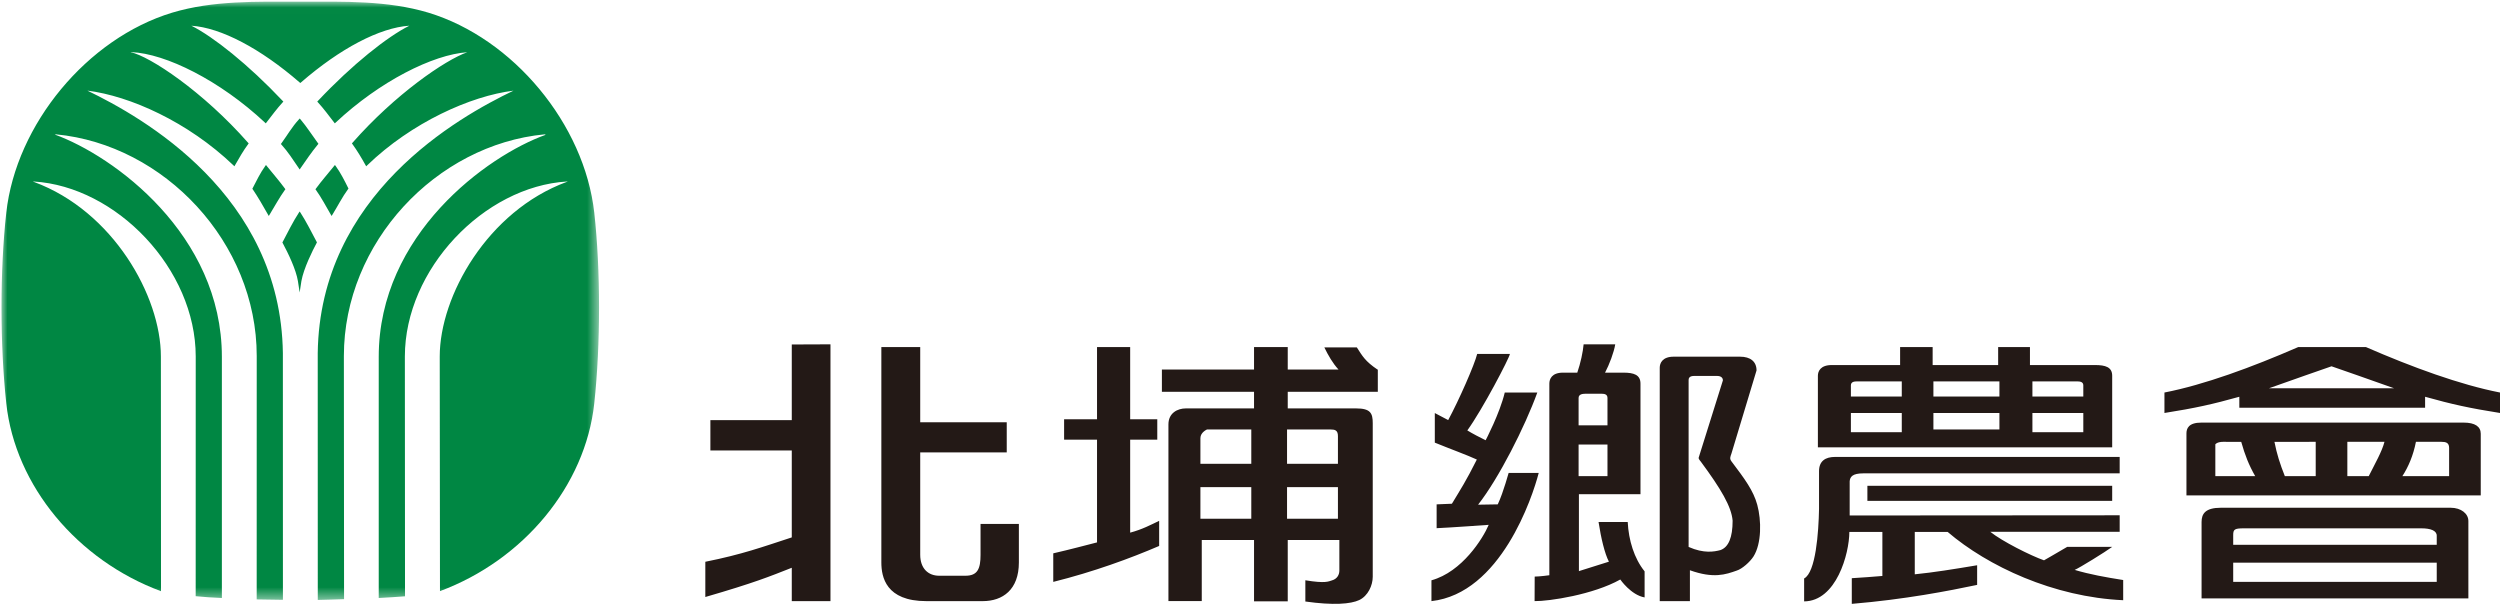
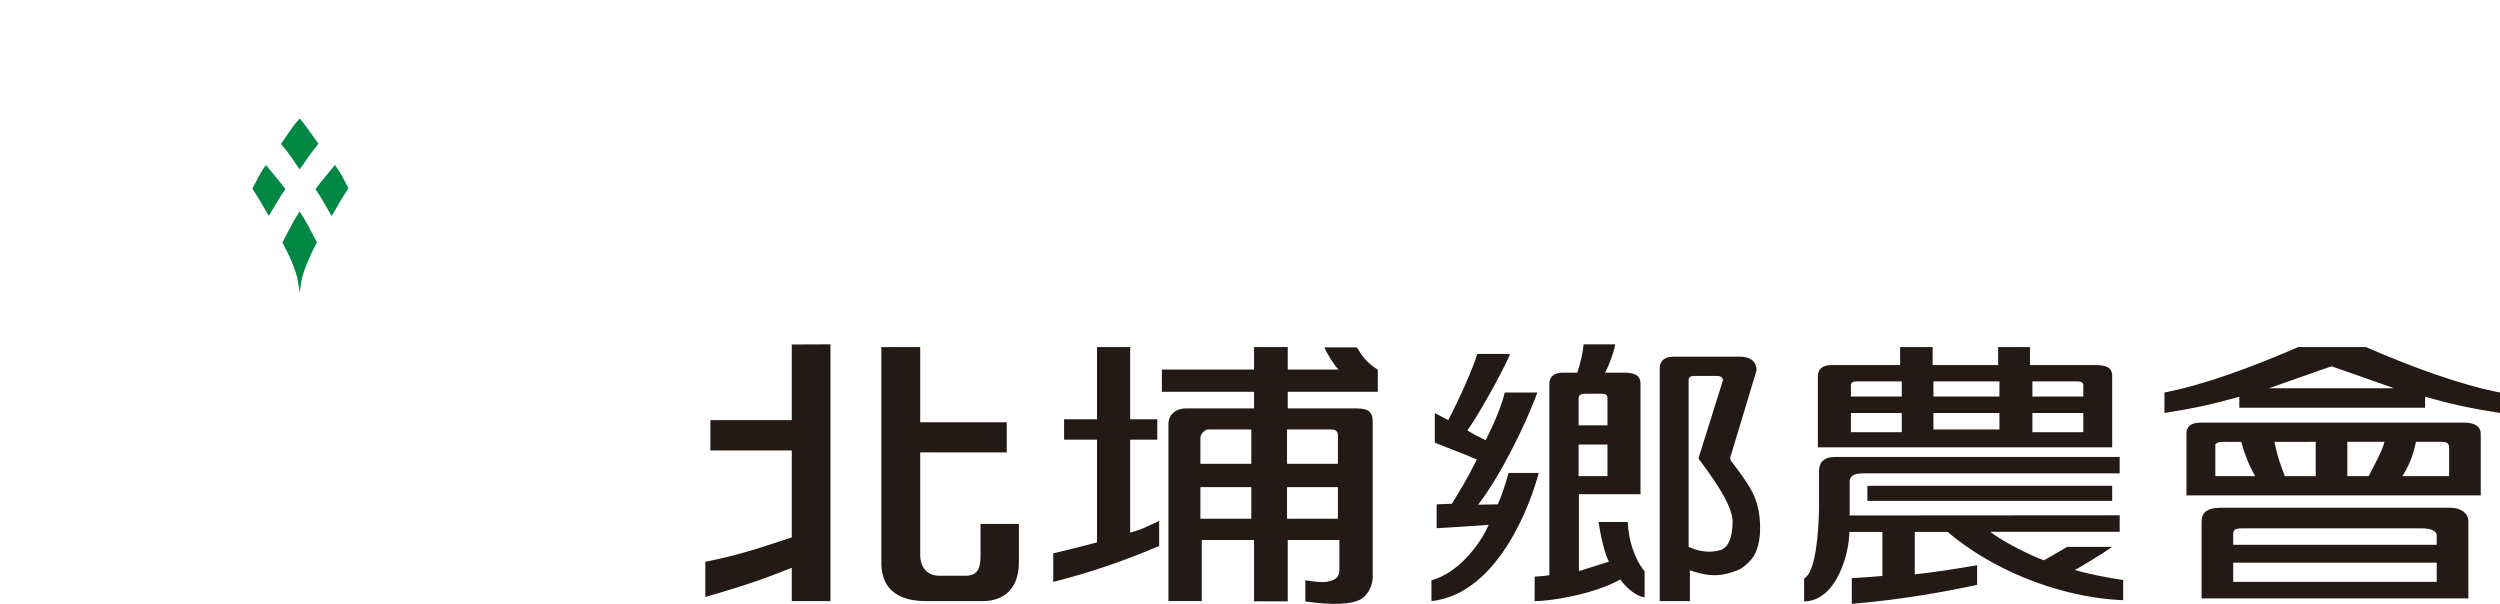
<svg xmlns="http://www.w3.org/2000/svg" xmlns:xlink="http://www.w3.org/1999/xlink" width="207px" height="50px" viewBox="0 0 207 50" version="1.1">
  <title>logo/logo-horizontal</title>
  <defs>
-     <polygon id="path-1" points="0 0.01 49.477 0.01 49.477 49.552 0 49.552" />
-   </defs>
+     </defs>
  <g id="組件" stroke="none" stroke-width="1" fill="none" fill-rule="evenodd">
    <g id="header/wp" transform="translate(-294, -14)">
      <g id="logo/logo-horizontal" transform="translate(294, 14)">
        <g id="群組" transform="translate(0.124, 0.124)">
          <path d="M24.831,23.154 L24.688,24.093 L24.544,23.152 C24.387,22.197 23.751,20.874 23.28,19.994 L23.258,19.952 L23.28,19.911 C23.624,19.248 24.199,18.121 24.611,17.503 L24.689,17.387 L24.766,17.503 C25.167,18.112 25.761,19.256 26.097,19.904 L26.118,19.946 L26.085,20.011 C25.761,20.613 25.018,22.098 24.831,23.154" id="Fill-1" fill="#008743" />
          <path d="M27.415,17.625 L27.333,17.759 L27.254,17.624 C26.891,16.994 26.459,16.19 26.031,15.598 L25.994,15.547 L26.031,15.497 C26.496,14.859 27.036,14.248 27.53,13.633 L27.608,13.537 L27.681,13.637 C28.083,14.192 28.409,14.843 28.707,15.443 L28.73,15.489 L28.681,15.556 C28.235,16.159 27.81,16.991 27.415,17.625" id="Fill-3" fill="#008743" />
          <path d="M22.214,17.622 L22.132,17.759 L22.052,17.62 C21.664,16.93 21.244,16.206 20.8,15.547 L20.77,15.504 L20.794,15.459 C20.955,15.152 21.109,14.84 21.275,14.534 C21.442,14.226 21.62,13.924 21.827,13.638 L21.899,13.537 L21.976,13.634 C22.469,14.248 23.007,14.858 23.469,15.493 L23.507,15.544 L23.449,15.624 C23.03,16.205 22.584,17.013 22.214,17.622" id="Fill-5" fill="#008743" />
          <g>
            <mask id="mask-2" fill="white">
              <use xlink:href="#path-1" />
            </mask>
            <g id="Clip-8" />
-             <path d="M23.302,49.542 C22.619,49.536 21.772,49.523 21.13,49.507 L21.133,29.35 C21.133,19.956 13.484,11.856 4.516,11 L4.412,11.016 C9.268,12.774 18.247,19.282 18.247,29.42 L18.247,49.39 C17.524,49.366 16.68,49.301 16.079,49.241 L16.082,29.395 C16.082,22.163 9.531,15.32 2.663,14.904 C2.634,14.9 2.61,14.899 2.59,14.899 C2.615,14.911 2.651,14.927 2.704,14.947 C9.229,17.356 13.197,24.386 13.197,29.395 L13.207,48.828 C6.294,46.266 1.136,40.113 0.396,33.276 C-0.132,28.397 -0.131,22.226 0.396,17.484 C1.209,10.169 7.1,3.052 14.141,0.922 C17.522,-0.088 21.086,0.012 24.737,0.012 C28.389,0.012 31.956,-0.088 35.337,0.922 C42.377,3.052 48.268,10.169 49.081,17.484 C49.608,22.226 49.609,28.397 49.081,33.276 C48.342,40.113 43.206,46.255 36.306,48.821 L36.286,29.395 C36.286,24.386 40.252,17.356 46.778,14.947 C46.83,14.927 46.866,14.911 46.892,14.899 C46.872,14.899 46.847,14.9 46.818,14.904 C39.951,15.32 33.399,22.163 33.399,29.395 L33.411,49.25 C32.807,49.299 31.963,49.352 31.235,49.39 L31.235,29.42 C31.235,19.282 40.213,12.774 45.064,11.035 L44.967,11 C35.997,11.856 28.349,19.956 28.349,29.35 L28.364,49.486 C27.722,49.502 26.872,49.544 26.188,49.552 L26.184,29.114 C26.357,15.99 37.829,9.572 42.392,7.383 C38.853,7.817 33.95,10.019 30.282,13.563 L30.196,13.645 L30.138,13.542 C29.813,12.955 29.444,12.338 29.058,11.81 L29.014,11.75 L29.063,11.695 C32.58,7.695 36.729,4.848 38.566,4.2 C35.722,4.395 31.318,6.607 27.672,10.022 L27.599,10.09 L27.537,10.011 C27.107,9.455 26.674,8.865 26.202,8.352 L26.144,8.289 L26.203,8.227 C29.046,5.21 31.965,2.903 33.772,2.004 C31.311,2.165 28.028,3.898 24.801,6.698 L24.741,6.749 L24.681,6.698 C21.453,3.898 18.17,2.165 15.723,2.006 C17.517,2.903 20.435,5.21 23.279,8.227 L23.338,8.289 L23.28,8.352 C22.808,8.865 22.384,9.445 21.944,10.011 L21.883,10.09 L21.81,10.022 C18.095,6.542 13.593,4.311 10.755,4.192 L10.687,4.197 C12.264,4.518 16.694,7.46 20.418,11.696 L20.467,11.751 L20.423,11.811 C20.029,12.338 19.675,12.962 19.343,13.542 L19.285,13.644 L19.201,13.563 C15.445,9.968 10.628,7.817 7.109,7.379 C11.652,9.572 23.124,15.99 23.298,29.114 L23.302,49.542 Z" id="Fill-7" fill="#008743" mask="url(#mask-2)" />
          </g>
          <path d="M24.764,13.798 L24.688,13.909 L24.614,13.798 C24.388,13.469 24.164,13.128 23.929,12.797 C23.695,12.468 23.451,12.147 23.184,11.855 L23.133,11.799 L23.178,11.739 C23.415,11.412 23.637,11.07 23.868,10.735 C24.1,10.399 24.343,10.066 24.625,9.763 L24.694,9.687 L24.761,9.765 C25.279,10.376 25.725,11.083 26.2,11.726 L26.243,11.784 L26.17,11.871 C25.729,12.397 25.149,13.236 24.764,13.798" id="Fill-9" fill="#008743" />
        </g>
        <g id="logo/white-text" transform="translate(58.401, 28.51)" fill="#231916">
          <path d="M72.307,10.916 L74.698,10.916 L74.698,8.3 L72.307,8.3 L72.307,10.916 Z M72.307,6.709 L74.698,6.709 L74.698,4.438 C74.698,4.124 74.419,4.093 74.229,4.093 L72.852,4.093 C72.661,4.093 72.307,4.124 72.307,4.438 L72.307,6.709 Z M68.671,19.232 C69.138,19.226 69.885,19.119 69.885,19.119 L69.885,3.253 C69.885,2.878 70.086,2.345 71.016,2.345 L72.198,2.345 C72.472,1.552 72.671,0.612 72.723,0 L75.341,0 C75.236,0.659 74.846,1.687 74.497,2.345 L76.017,2.345 C76.876,2.345 77.431,2.521 77.431,3.253 L77.431,12.412 L72.333,12.412 L72.333,18.779 L74.817,17.997 C74.471,17.336 74.164,16.047 73.959,14.713 L76.374,14.713 C76.449,16.22 76.906,17.726 77.772,18.798 L77.772,20.957 C76.639,20.755 75.759,19.473 75.759,19.473 C73.535,20.725 69.843,21.283 68.663,21.262 L68.671,19.232 Z M69.004,10.651 L66.518,10.651 C66.535,10.521 66.11,12.193 65.614,13.251 L63.985,13.278 C65.698,11.096 67.869,6.809 68.888,3.993 L66.193,3.992 C65.777,5.729 64.61,7.943 64.61,7.943 C64.212,7.752 63.468,7.364 63.093,7.129 C64.337,5.418 66.593,1.101 66.619,0.796 L63.909,0.796 C63.698,1.674 62.393,4.64 61.509,6.273 C60.831,5.907 60.401,5.69 60.401,5.69 L60.401,8.14 C61.537,8.607 63.132,9.19 63.881,9.54 C62.986,11.324 62.565,11.961 61.817,13.199 L60.552,13.251 L60.552,15.224 C61.615,15.18 64.864,14.947 64.864,14.947 C64.387,16.074 62.665,18.836 60.123,19.54 L60.123,21.263 C65.855,20.625 68.488,12.652 69.004,10.651 L69.004,10.651 Z M85.06,14.603 C84.966,13.443 84.099,11.975 82.416,9.698 C82.285,9.549 82.23,9.444 82.249,9.385 L84.255,2.987 C84.255,2.675 83.953,2.615 83.753,2.615 L81.931,2.615 C81.73,2.615 81.416,2.636 81.416,2.948 L81.416,16.776 C82.688,17.341 83.546,17.17 84.051,17.037 C84.724,16.799 85.06,15.987 85.06,14.603 L85.06,14.603 Z M86.788,17.566 C86.5,18.018 85.842,18.599 85.405,18.733 C84.475,19.062 83.485,19.41 81.524,18.707 L81.524,21.263 L79.025,21.263 L79.025,1.936 C79.025,1.561 79.247,1.023 80.177,1.023 L85.676,1.023 C86.535,1.023 87.04,1.43 87.04,2.161 L84.959,9.056 C84.872,9.306 84.794,9.464 84.959,9.684 C86.081,11.171 86.777,12.109 87.1,13.287 C87.452,14.576 87.463,16.5 86.788,17.566 L86.788,17.566 Z M48.166,7.05 L48.166,9.892 L52.38,9.892 L52.38,7.599 C52.38,7.103 52.122,7.05 51.758,7.05 L48.166,7.05 Z M48.166,14.441 L52.38,14.441 L52.38,11.825 L48.166,11.825 L48.166,14.441 Z M45.206,7.05 L41.539,7.05 C41.539,7.05 40.993,7.285 40.993,7.762 L40.993,9.892 L45.206,9.892 L45.206,7.05 Z M40.993,14.441 L45.206,14.441 L45.206,11.825 L40.993,11.825 L40.993,14.441 Z M55.655,2.09 L55.682,2.09 L55.682,3.932 L48.224,3.932 L48.224,5.306 L53.878,5.306 C55.076,5.306 55.262,5.699 55.262,6.53 L55.262,19.243 C55.262,19.962 54.869,20.833 54.141,21.176 C53.444,21.503 52.016,21.625 49.682,21.295 L49.682,19.537 C51.387,19.819 51.6,19.626 51.888,19.545 C52.327,19.421 52.498,19.065 52.498,18.734 L52.498,16.203 L48.224,16.203 L48.224,21.279 L45.433,21.279 L45.433,16.203 L41.105,16.203 L41.105,21.26 L38.345,21.26 L38.345,6.63 C38.345,5.683 39.106,5.306 39.785,5.306 L45.433,5.306 L45.433,3.932 L37.804,3.932 L37.804,2.09 L45.433,2.09 L45.433,0.227 L48.224,0.227 L48.224,2.09 L52.43,2.09 C51.943,1.562 51.585,0.93 51.253,0.253 L53.944,0.253 C54.408,0.975 54.632,1.399 55.655,2.09 L55.655,2.09 Z M35.177,7.895 L37.422,7.895 L37.422,6.203 L35.177,6.203 L35.177,0.227 L32.433,0.227 L32.433,6.203 L29.707,6.203 L29.707,7.895 L32.433,7.895 L32.433,16.401 C31.403,16.662 30.299,16.963 28.809,17.307 L28.809,19.671 C32.147,18.838 35.183,17.724 37.577,16.695 L37.577,14.615 C36.926,14.925 36.191,15.323 35.177,15.593 L35.177,7.895 Z M114.097,3.397 C114.097,3.1 113.807,3.07 113.608,3.07 L109.883,3.07 L109.883,4.321 L114.097,4.321 L114.097,3.397 Z M109.883,7.277 L114.097,7.277 L114.097,5.685 L109.883,5.685 L109.883,7.277 Z M101.685,4.321 L107.151,4.321 L107.151,3.07 L101.685,3.07 L101.685,4.321 Z M101.685,7.05 L107.151,7.05 L107.151,5.685 L101.685,5.685 L101.685,7.05 Z M99.066,3.07 L95.34,3.07 C95.142,3.07 94.853,3.1 94.853,3.397 L94.853,4.321 L99.066,4.321 L99.066,3.07 Z M94.853,7.277 L99.066,7.277 L99.066,5.685 L94.853,5.685 L94.853,7.277 Z M116.488,8.528 L92.12,8.528 L92.12,2.602 C92.12,2.235 92.331,1.716 93.267,1.716 L98.928,1.716 L98.928,0.227 L101.622,0.227 L101.622,1.716 L107.046,1.716 L107.046,0.227 L109.679,0.227 L109.679,1.716 L115.066,1.716 C115.93,1.716 116.488,1.885 116.488,2.602 L116.488,8.528 Z M139.831,3.639 C137.213,2.703 136.199,2.364 134.65,1.819 C133.101,2.364 132.088,2.703 129.469,3.639 L139.831,3.639 Z M148.599,3.991 L148.599,5.685 C146.074,5.286 144.613,4.963 142.397,4.342 L142.397,5.25 L127.015,5.25 L127.015,4.342 C124.799,4.963 123.339,5.286 120.815,5.685 L120.815,3.991 C124.112,3.348 128.04,1.903 131.893,0.227 L137.498,0.227 C141.349,1.903 145.302,3.348 148.599,3.991 L148.599,3.991 Z M144.386,8.575 C144.386,8.141 144.109,8.073 143.751,8.073 L141.638,8.073 C141.424,9.187 141.009,10.156 140.514,10.916 L144.386,10.916 L144.386,8.575 Z M139.034,8.073 L135.959,8.073 L135.959,10.916 L137.73,10.916 C138.246,9.886 138.833,8.864 139.034,8.073 L139.034,8.073 Z M133.34,8.073 L129.924,8.078 C130.12,9.08 130.375,9.886 130.784,10.916 L133.34,10.916 L133.34,8.073 Z M128.33,10.916 C127.805,9.994 127.486,9.187 127.173,8.078 L125.681,8.073 C125.205,8.073 125.009,8.258 125.029,8.302 L125.029,10.916 L128.33,10.916 Z M147.005,7.404 L147.005,12.508 L122.637,12.508 L122.637,7.378 C122.637,6.968 122.813,6.481 123.873,6.481 L145.585,6.481 C146.538,6.481 147.005,6.815 147.005,7.404 L147.005,7.404 Z M116.49,16.771 L112.763,16.771 C111.747,17.372 110.843,17.885 110.843,17.885 C109.77,17.512 107.363,16.307 106.396,15.524 L117.108,15.524 L117.108,14.156 L94.752,14.172 L94.752,11.34 C94.783,10.976 94.975,10.684 95.875,10.684 L117.108,10.684 L117.108,9.324 L93.534,9.324 C92.751,9.324 92.215,9.661 92.215,10.497 L92.215,13.624 C92.18,15.558 91.948,18.884 90.981,19.387 L90.981,21.285 C93.644,21.262 94.72,17.348 94.725,15.532 L97.46,15.532 L97.46,19.18 C96.632,19.251 95.896,19.304 94.927,19.364 L94.927,21.49 C99.339,21.119 102.94,20.417 105.306,19.919 L105.306,18.293 C103.372,18.618 101.679,18.89 100.142,19.043 L100.142,15.532 L102.863,15.532 C106.182,18.371 111.634,20.93 117.399,21.187 L117.399,19.516 C115.925,19.283 114.626,19.05 113.384,18.678 C113.801,18.499 115.925,17.185 116.49,16.771 L116.49,16.771 Z M116.488,12.961 L116.488,11.712 L96.219,11.712 L96.219,12.962 L116.488,12.961 Z M143.361,15.846 C143.361,15.424 142.853,15.236 142.087,15.236 L127.382,15.236 C126.612,15.236 126.508,15.328 126.508,15.798 L126.508,16.601 L143.361,16.601 L143.361,15.846 Z M143.361,18.079 L126.508,18.079 L126.508,19.671 L143.361,19.671 L143.361,18.433 L143.361,18.079 Z M145.98,14.626 L145.98,21.035 L123.889,21.035 L123.889,14.713 C123.889,14.027 124.204,13.531 125.491,13.531 L144.508,13.531 C145.386,13.531 145.98,14.027 145.98,14.626 L145.98,14.626 Z M22.788,17.422 C22.788,18.568 22.556,19.161 21.538,19.161 L19.362,19.161 C18.462,19.161 17.793,18.568 17.793,17.422 L17.793,8.95 L24.957,8.95 L24.957,6.451 L17.793,6.451 L17.793,0.227 L14.575,0.227 L14.575,18.063 C14.575,19.266 14.953,21.263 18.3,21.263 L22.968,21.263 C24.625,21.263 25.962,20.317 25.962,18.063 L25.962,14.87 L22.788,14.87 L22.788,17.422 Z M7.158,0.013 L10.362,0 L10.362,21.263 L7.158,21.263 L7.158,18.501 C5.311,19.229 4.078,19.739 0,20.922 L0,18.005 C3.064,17.392 4.706,16.786 7.158,15.987 L7.158,8.787 L0.419,8.787 L0.419,6.275 L7.158,6.275 L7.158,0.013 Z" id="Fill-1" />
        </g>
      </g>
    </g>
  </g>
</svg>